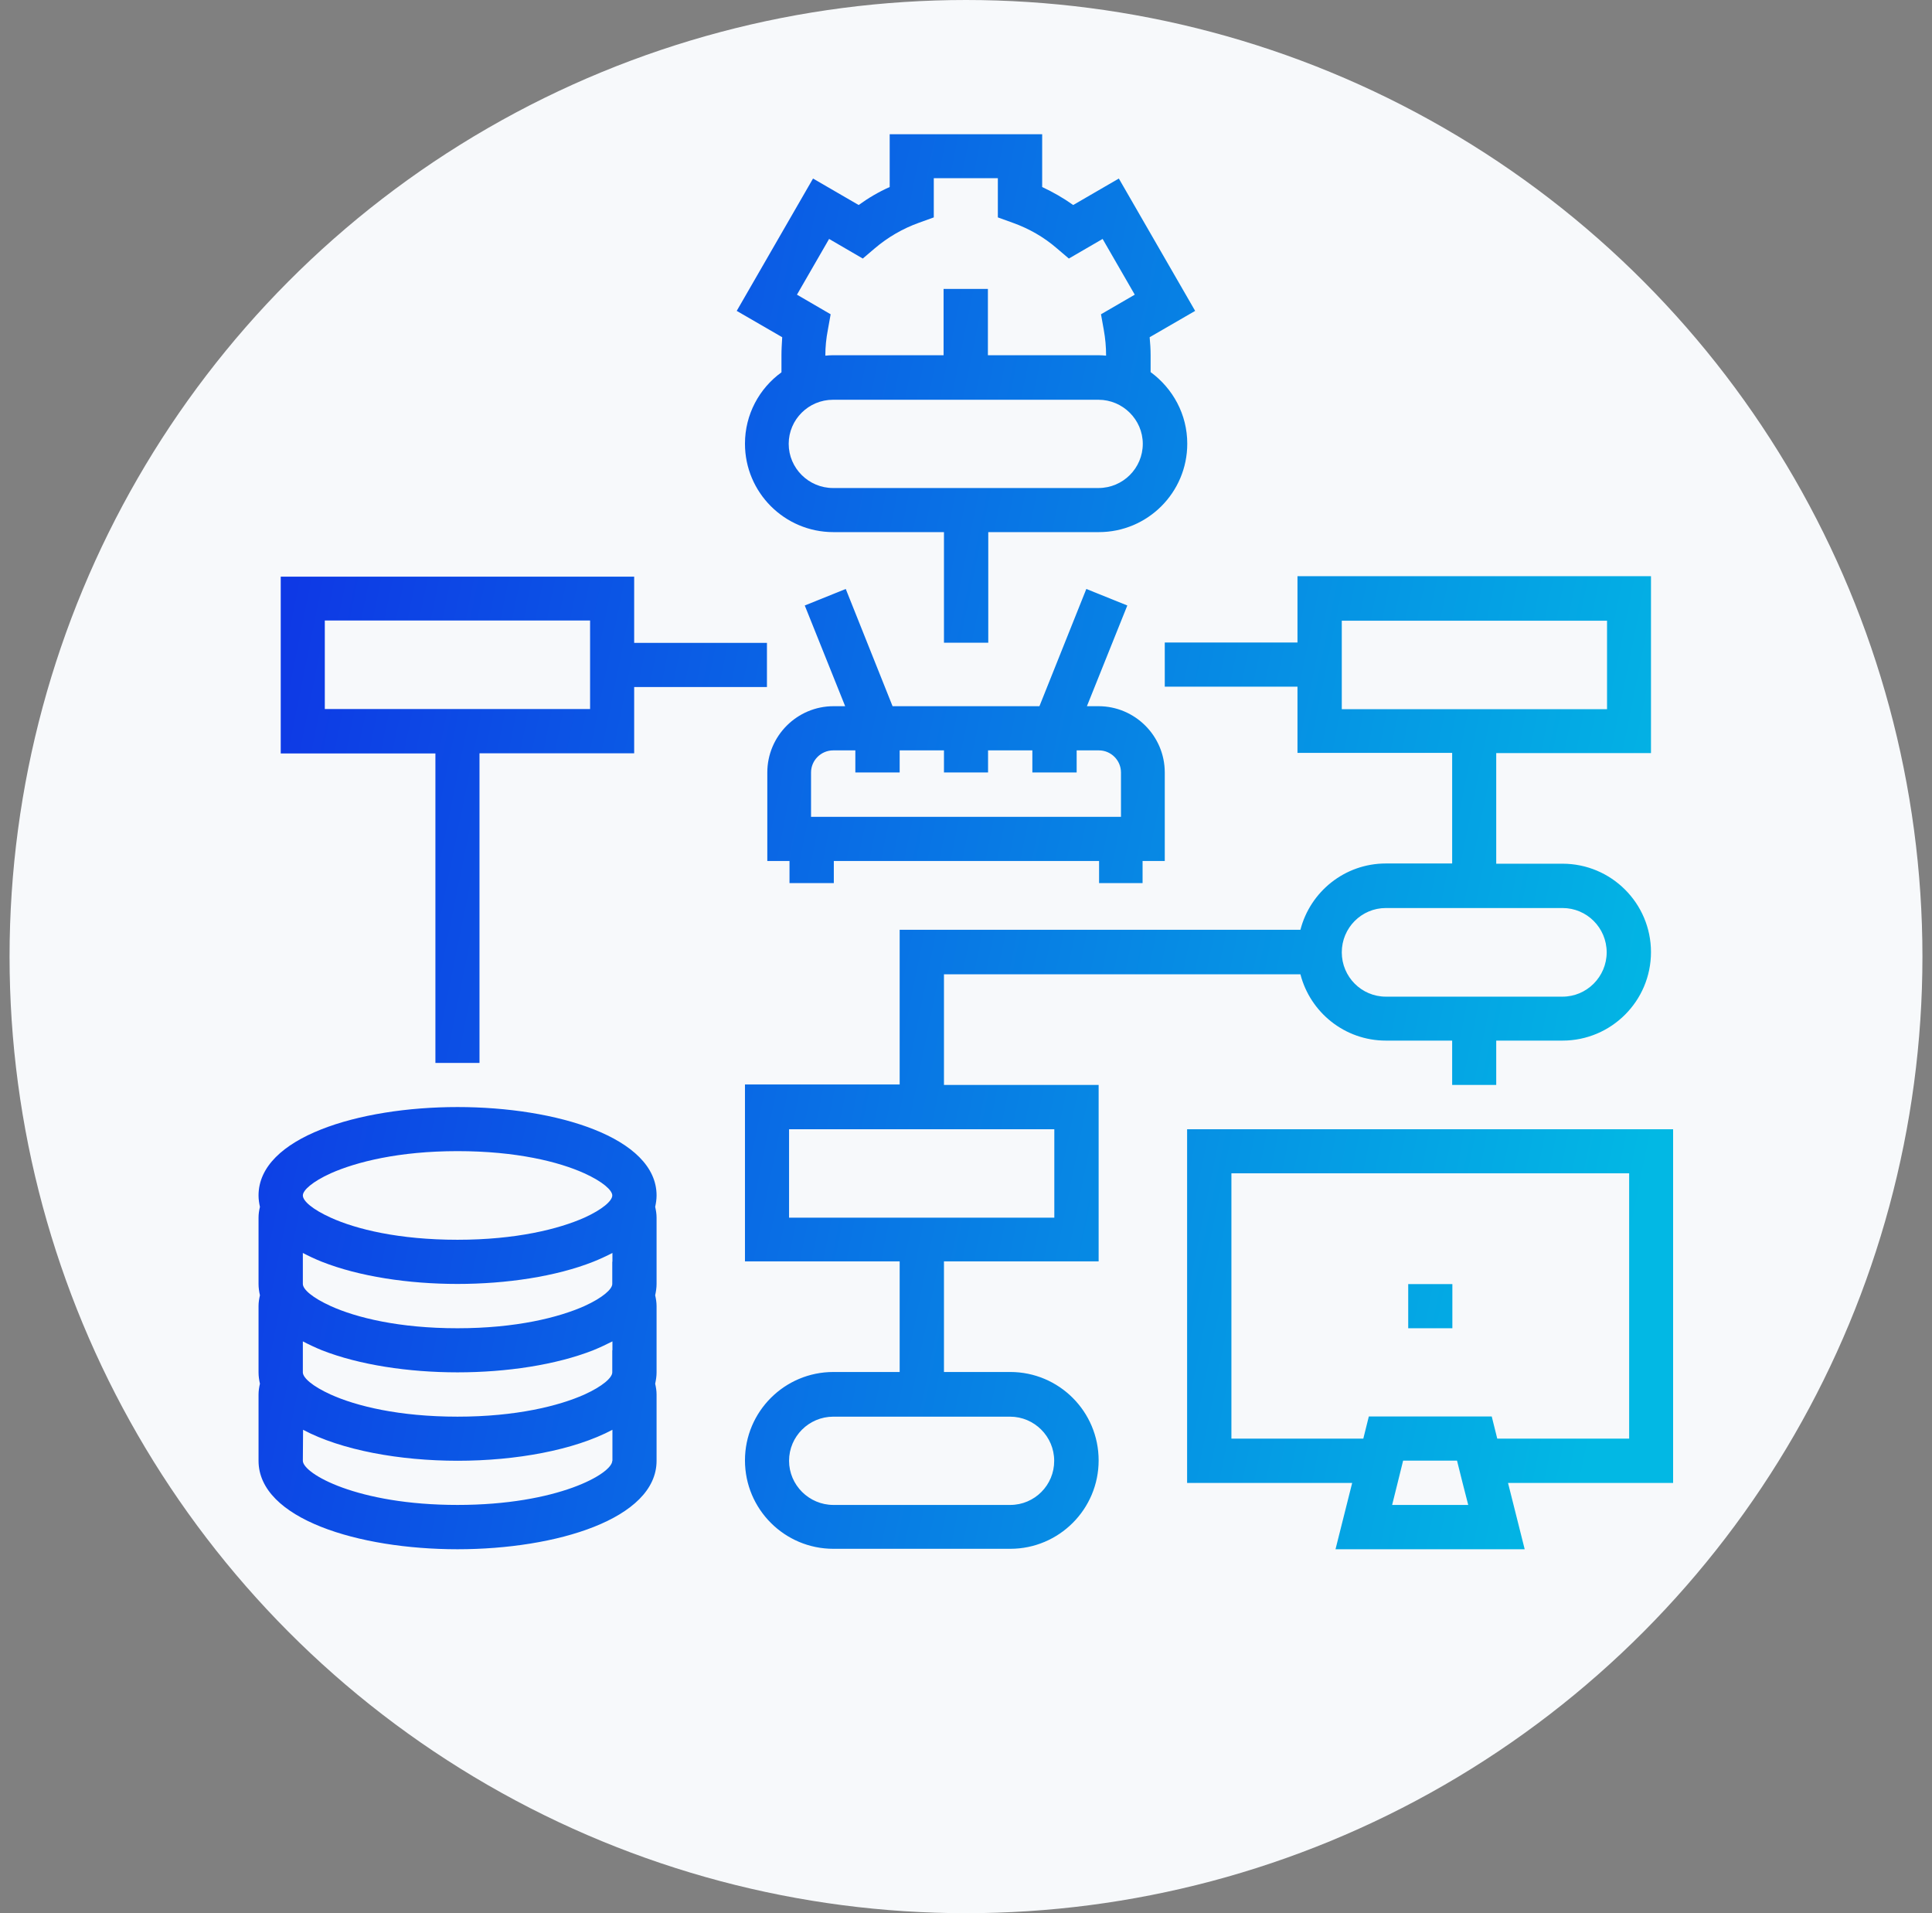
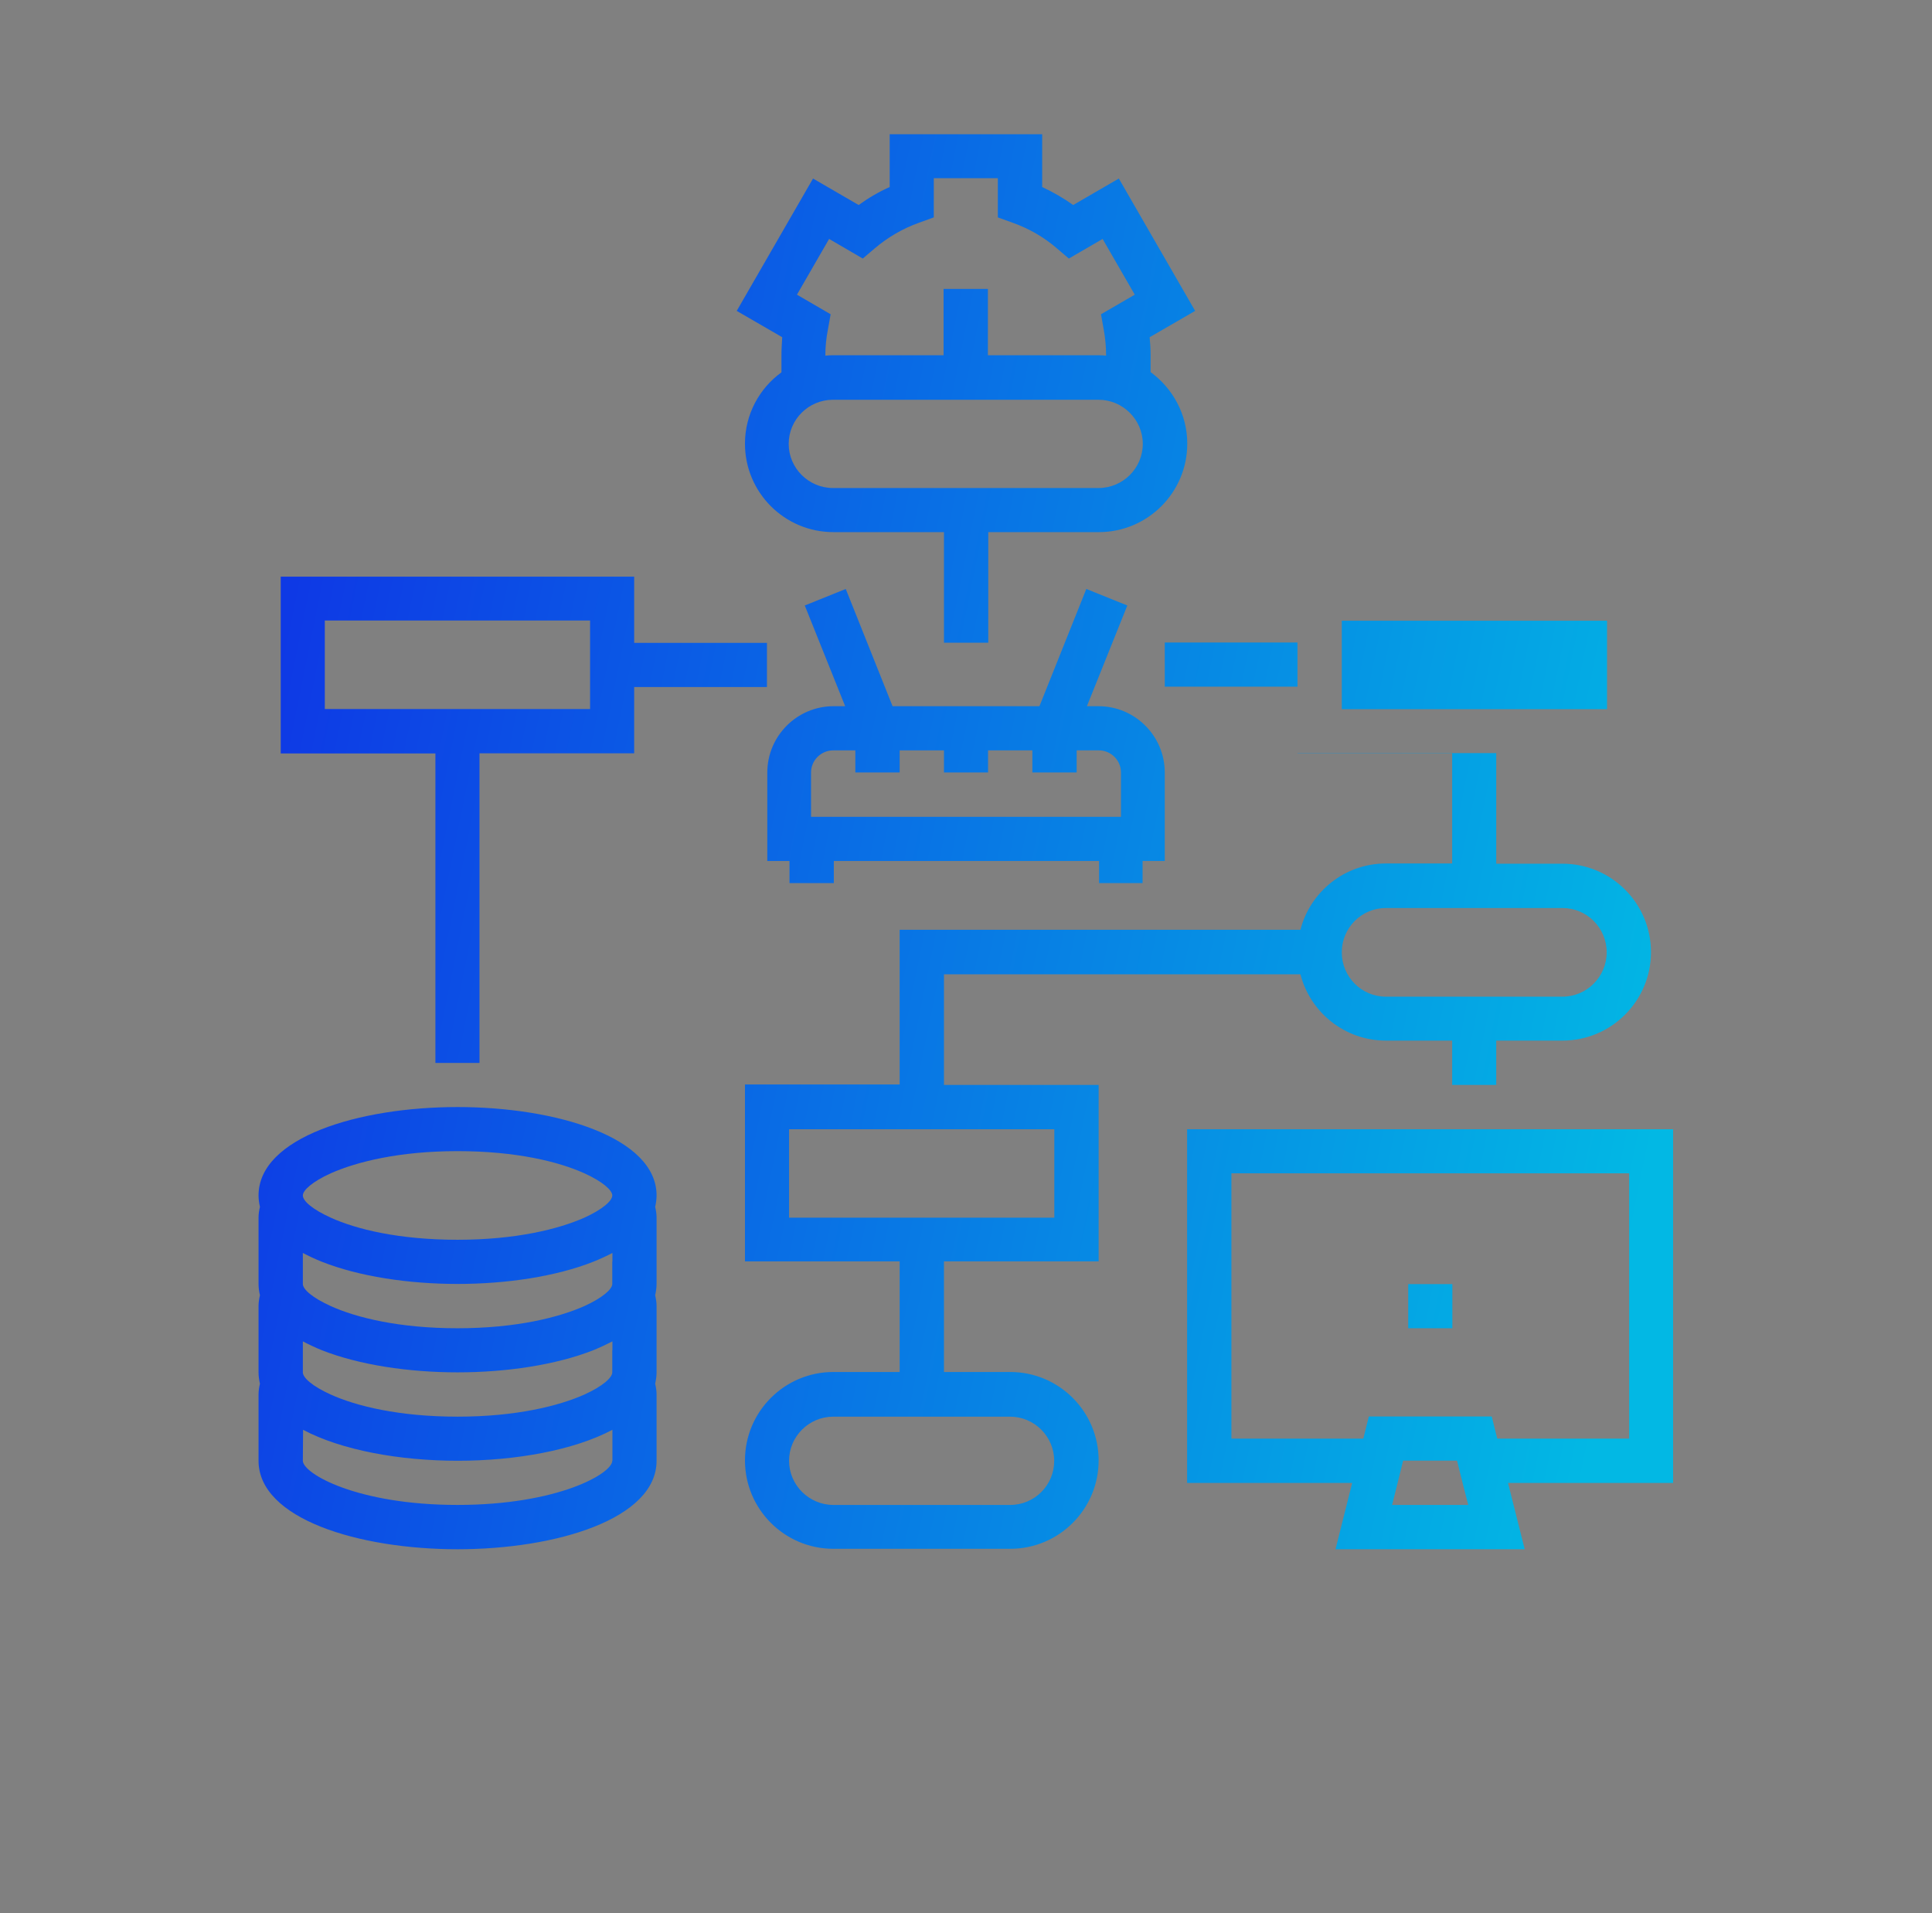
<svg xmlns="http://www.w3.org/2000/svg" width="101" height="100" viewBox="0 0 101 100" fill="none">
  <rect x="0" y="0" width="101" height="100" fill="#808080" stroke="none" />
-   <circle cx="50.5" cy="50" r="50" fill="#F7F9FB" />
  <g clip-path="url(#clip0_847_3624)">
-     <path d="M40.853 18.567V19.461C39.693 20.301 38.945 21.662 38.945 23.192C38.945 25.743 41.015 27.813 43.567 27.813H49.348V33.594H51.664V27.813H57.445C59.997 27.813 62.067 25.743 62.067 23.192C62.067 21.654 61.311 20.301 60.151 19.449V18.567C60.151 18.262 60.132 17.942 60.101 17.626L62.479 16.25L58.49 9.332L56.104 10.716C55.592 10.35 55.048 10.041 54.482 9.775V7.016H46.511V9.775C45.937 10.03 45.393 10.35 44.889 10.716L42.503 9.332L38.514 16.25L40.892 17.626C40.873 17.954 40.853 18.262 40.853 18.567ZM57.426 25.508H43.547C42.275 25.508 41.231 24.471 41.231 23.199C41.231 21.931 42.268 20.895 43.547 20.895H57.426C58.694 20.895 59.742 21.931 59.742 23.199C59.742 24.471 58.706 25.508 57.426 25.508ZM57.426 18.567H51.645V15.102H49.328V18.567H43.547C43.412 18.567 43.281 18.578 43.147 18.59V18.567C43.147 18.139 43.189 17.695 43.281 17.225L43.424 16.427L41.663 15.402L43.343 12.489L45.104 13.514L45.729 12.982C46.419 12.396 47.197 11.945 48.045 11.641L48.816 11.363V9.313H52.165V11.363L52.936 11.641C53.788 11.945 54.566 12.388 55.252 12.982L55.877 13.514L57.642 12.489L59.322 15.402L57.557 16.427L57.7 17.225C57.785 17.695 57.823 18.127 57.823 18.567V18.59C57.7 18.578 57.569 18.567 57.426 18.567ZM49.34 50.926H67.983C68.495 52.915 70.299 54.391 72.45 54.391H75.915V56.707H78.219V54.391H81.684C84.236 54.391 86.309 52.318 86.309 49.766C86.309 47.215 84.236 45.145 81.684 45.145H78.219V39.364H86.309V30.117H67.829V33.582H60.891V35.891H67.829V39.352H75.915V45.133H72.45C70.299 45.133 68.495 46.609 67.983 48.598H47.032V56.684H38.945V65.93H47.032V71.712H43.567C41.015 71.712 38.945 73.781 38.945 76.333C38.945 78.884 41.015 80.954 43.567 80.954H52.813C55.364 80.954 57.434 78.884 57.434 76.333C57.434 73.781 55.364 71.712 52.813 71.712H49.348V65.93H57.434V56.707H49.348V50.926H49.34ZM70.145 32.445H84.012V37.067H70.145V32.445ZM72.45 47.461H81.684C82.956 47.461 83.993 48.494 83.993 49.778C83.993 51.05 82.956 52.094 81.684 52.094H72.45C71.178 52.094 70.145 51.057 70.145 49.778C70.145 48.494 71.178 47.461 72.45 47.461ZM52.813 78.661H43.567C42.298 78.661 41.25 77.624 41.25 76.352C41.25 75.084 42.287 74.047 43.567 74.047H52.801C54.073 74.047 55.11 75.084 55.11 76.352C55.117 77.624 54.085 78.661 52.813 78.661ZM55.117 63.645H41.25V59.024H55.117V63.645ZM22.762 55.559H25.067V39.375H33.153V35.91H40.094V33.602H33.153V30.141H14.676V39.383H22.762V55.559ZM16.98 32.434H30.848V37.059H16.98V32.434ZM59.731 46.158V45.002H60.891V40.377C60.891 38.462 59.33 36.912 57.426 36.912H56.821L58.933 31.648L56.79 30.784L54.339 36.912H46.661L44.214 30.784L42.071 31.648L44.183 36.912H43.578C41.663 36.912 40.113 38.473 40.113 40.377V45.002H41.273V46.158H43.59V45.002H57.457V46.158H59.731ZM42.399 40.377C42.399 39.741 42.923 39.221 43.559 39.221H44.715V40.377H47.032V39.221H49.348V40.377H51.653V39.221H53.969V40.377H56.285V39.221H57.445C58.081 39.221 58.602 39.741 58.602 40.377V42.694H42.399V40.377ZM87.477 59.024H62.059V77.512H70.688L69.817 80.977H79.707L78.836 77.512H87.466V59.024H87.477ZM78.273 75.196L77.984 74.036H71.559L71.27 75.196H64.375V61.328H85.168V75.196H78.273ZM76.755 78.661H72.777L73.066 77.501L73.352 76.344H76.169L76.458 77.501L76.755 78.661ZM75.926 69.426C73.618 69.426 75.926 69.426 73.618 69.426V67.118H75.926V69.426ZM23.918 57.864C18.753 57.864 13.516 59.452 13.516 62.485C13.516 62.693 13.546 62.886 13.589 63.082C13.546 63.263 13.516 63.448 13.516 63.645V67.11C13.516 67.314 13.546 67.507 13.589 67.703C13.546 67.888 13.516 68.073 13.516 68.266V71.731C13.516 71.935 13.546 72.132 13.589 72.325C13.546 72.51 13.516 72.695 13.516 72.891V76.352C13.516 79.385 18.746 80.977 23.918 80.977C29.094 80.977 34.324 79.385 34.324 76.352V72.891C34.324 72.695 34.293 72.51 34.251 72.325C34.293 72.132 34.324 71.935 34.324 71.731V68.266C34.324 68.073 34.293 67.888 34.251 67.703C34.293 67.507 34.324 67.314 34.324 67.11V63.645C34.324 63.448 34.293 63.263 34.251 63.082C34.293 62.886 34.324 62.693 34.324 62.485C34.324 59.452 29.087 57.864 23.918 57.864ZM32.008 76.352C32.008 77.019 29.167 78.661 23.918 78.661C18.661 78.661 15.832 77.019 15.832 76.352L15.844 74.733C17.852 75.801 20.896 76.352 23.93 76.352C26.963 76.352 30.008 75.801 32.016 74.733V76.352H32.008ZM32.008 70.575V71.731C32.008 72.008 31.503 72.459 30.551 72.891C29.218 73.485 26.986 74.047 23.918 74.047C20.854 74.047 18.622 73.492 17.289 72.891C16.337 72.459 15.832 72.016 15.832 71.731V70.112C16.14 70.274 16.468 70.428 16.826 70.575C18.777 71.342 21.359 71.731 23.918 71.731C26.481 71.731 29.063 71.342 31.014 70.575C31.372 70.428 31.7 70.274 32.016 70.112V70.575H32.008ZM32.008 65.95V67.11C32.008 67.383 31.503 67.834 30.551 68.266C29.218 68.86 26.986 69.426 23.918 69.426C20.854 69.426 18.622 68.871 17.289 68.266C16.337 67.834 15.832 67.395 15.832 67.11V65.491C16.14 65.653 16.468 65.807 16.826 65.95C18.777 66.721 21.359 67.11 23.918 67.11C26.481 67.11 29.063 66.721 31.014 65.95C31.372 65.807 31.7 65.653 32.016 65.491V65.95H32.008ZM32.008 62.485C32.008 62.762 31.503 63.213 30.551 63.645C29.218 64.238 26.986 64.801 23.918 64.801C20.854 64.801 18.622 64.25 17.289 63.645C16.337 63.213 15.832 62.774 15.832 62.485C15.832 62.211 16.337 61.76 17.289 61.328C18.622 60.735 20.854 60.168 23.918 60.168C26.986 60.168 29.218 60.723 30.551 61.328C31.503 61.76 32.008 62.211 32.008 62.485Z" fill="url(#paint0_linear_847_3624)" />
+     <path d="M40.853 18.567V19.461C39.693 20.301 38.945 21.662 38.945 23.192C38.945 25.743 41.015 27.813 43.567 27.813H49.348V33.594H51.664V27.813H57.445C59.997 27.813 62.067 25.743 62.067 23.192C62.067 21.654 61.311 20.301 60.151 19.449V18.567C60.151 18.262 60.132 17.942 60.101 17.626L62.479 16.25L58.49 9.332L56.104 10.716C55.592 10.35 55.048 10.041 54.482 9.775V7.016H46.511V9.775C45.937 10.03 45.393 10.35 44.889 10.716L42.503 9.332L38.514 16.25L40.892 17.626C40.873 17.954 40.853 18.262 40.853 18.567ZM57.426 25.508H43.547C42.275 25.508 41.231 24.471 41.231 23.199C41.231 21.931 42.268 20.895 43.547 20.895H57.426C58.694 20.895 59.742 21.931 59.742 23.199C59.742 24.471 58.706 25.508 57.426 25.508ZM57.426 18.567H51.645V15.102H49.328V18.567H43.547C43.412 18.567 43.281 18.578 43.147 18.59V18.567C43.147 18.139 43.189 17.695 43.281 17.225L43.424 16.427L41.663 15.402L43.343 12.489L45.104 13.514L45.729 12.982C46.419 12.396 47.197 11.945 48.045 11.641L48.816 11.363V9.313H52.165V11.363L52.936 11.641C53.788 11.945 54.566 12.388 55.252 12.982L55.877 13.514L57.642 12.489L59.322 15.402L57.557 16.427L57.7 17.225C57.785 17.695 57.823 18.127 57.823 18.567V18.59C57.7 18.578 57.569 18.567 57.426 18.567ZM49.34 50.926H67.983C68.495 52.915 70.299 54.391 72.45 54.391H75.915V56.707H78.219V54.391H81.684C84.236 54.391 86.309 52.318 86.309 49.766C86.309 47.215 84.236 45.145 81.684 45.145H78.219V39.364H86.309H67.829V33.582H60.891V35.891H67.829V39.352H75.915V45.133H72.45C70.299 45.133 68.495 46.609 67.983 48.598H47.032V56.684H38.945V65.93H47.032V71.712H43.567C41.015 71.712 38.945 73.781 38.945 76.333C38.945 78.884 41.015 80.954 43.567 80.954H52.813C55.364 80.954 57.434 78.884 57.434 76.333C57.434 73.781 55.364 71.712 52.813 71.712H49.348V65.93H57.434V56.707H49.348V50.926H49.34ZM70.145 32.445H84.012V37.067H70.145V32.445ZM72.45 47.461H81.684C82.956 47.461 83.993 48.494 83.993 49.778C83.993 51.05 82.956 52.094 81.684 52.094H72.45C71.178 52.094 70.145 51.057 70.145 49.778C70.145 48.494 71.178 47.461 72.45 47.461ZM52.813 78.661H43.567C42.298 78.661 41.25 77.624 41.25 76.352C41.25 75.084 42.287 74.047 43.567 74.047H52.801C54.073 74.047 55.11 75.084 55.11 76.352C55.117 77.624 54.085 78.661 52.813 78.661ZM55.117 63.645H41.25V59.024H55.117V63.645ZM22.762 55.559H25.067V39.375H33.153V35.91H40.094V33.602H33.153V30.141H14.676V39.383H22.762V55.559ZM16.98 32.434H30.848V37.059H16.98V32.434ZM59.731 46.158V45.002H60.891V40.377C60.891 38.462 59.33 36.912 57.426 36.912H56.821L58.933 31.648L56.79 30.784L54.339 36.912H46.661L44.214 30.784L42.071 31.648L44.183 36.912H43.578C41.663 36.912 40.113 38.473 40.113 40.377V45.002H41.273V46.158H43.59V45.002H57.457V46.158H59.731ZM42.399 40.377C42.399 39.741 42.923 39.221 43.559 39.221H44.715V40.377H47.032V39.221H49.348V40.377H51.653V39.221H53.969V40.377H56.285V39.221H57.445C58.081 39.221 58.602 39.741 58.602 40.377V42.694H42.399V40.377ZM87.477 59.024H62.059V77.512H70.688L69.817 80.977H79.707L78.836 77.512H87.466V59.024H87.477ZM78.273 75.196L77.984 74.036H71.559L71.27 75.196H64.375V61.328H85.168V75.196H78.273ZM76.755 78.661H72.777L73.066 77.501L73.352 76.344H76.169L76.458 77.501L76.755 78.661ZM75.926 69.426C73.618 69.426 75.926 69.426 73.618 69.426V67.118H75.926V69.426ZM23.918 57.864C18.753 57.864 13.516 59.452 13.516 62.485C13.516 62.693 13.546 62.886 13.589 63.082C13.546 63.263 13.516 63.448 13.516 63.645V67.11C13.516 67.314 13.546 67.507 13.589 67.703C13.546 67.888 13.516 68.073 13.516 68.266V71.731C13.516 71.935 13.546 72.132 13.589 72.325C13.546 72.51 13.516 72.695 13.516 72.891V76.352C13.516 79.385 18.746 80.977 23.918 80.977C29.094 80.977 34.324 79.385 34.324 76.352V72.891C34.324 72.695 34.293 72.51 34.251 72.325C34.293 72.132 34.324 71.935 34.324 71.731V68.266C34.324 68.073 34.293 67.888 34.251 67.703C34.293 67.507 34.324 67.314 34.324 67.11V63.645C34.324 63.448 34.293 63.263 34.251 63.082C34.293 62.886 34.324 62.693 34.324 62.485C34.324 59.452 29.087 57.864 23.918 57.864ZM32.008 76.352C32.008 77.019 29.167 78.661 23.918 78.661C18.661 78.661 15.832 77.019 15.832 76.352L15.844 74.733C17.852 75.801 20.896 76.352 23.93 76.352C26.963 76.352 30.008 75.801 32.016 74.733V76.352H32.008ZM32.008 70.575V71.731C32.008 72.008 31.503 72.459 30.551 72.891C29.218 73.485 26.986 74.047 23.918 74.047C20.854 74.047 18.622 73.492 17.289 72.891C16.337 72.459 15.832 72.016 15.832 71.731V70.112C16.14 70.274 16.468 70.428 16.826 70.575C18.777 71.342 21.359 71.731 23.918 71.731C26.481 71.731 29.063 71.342 31.014 70.575C31.372 70.428 31.7 70.274 32.016 70.112V70.575H32.008ZM32.008 65.95V67.11C32.008 67.383 31.503 67.834 30.551 68.266C29.218 68.86 26.986 69.426 23.918 69.426C20.854 69.426 18.622 68.871 17.289 68.266C16.337 67.834 15.832 67.395 15.832 67.11V65.491C16.14 65.653 16.468 65.807 16.826 65.95C18.777 66.721 21.359 67.11 23.918 67.11C26.481 67.11 29.063 66.721 31.014 65.95C31.372 65.807 31.7 65.653 32.016 65.491V65.95H32.008ZM32.008 62.485C32.008 62.762 31.503 63.213 30.551 63.645C29.218 64.238 26.986 64.801 23.918 64.801C20.854 64.801 18.622 64.25 17.289 63.645C16.337 63.213 15.832 62.774 15.832 62.485C15.832 62.211 16.337 61.76 17.289 61.328C18.622 60.735 20.854 60.168 23.918 60.168C26.986 60.168 29.218 60.723 30.551 61.328C31.503 61.76 32.008 62.211 32.008 62.485Z" fill="url(#paint0_linear_847_3624)" />
  </g>
  <defs>
    <linearGradient id="paint0_linear_847_3624" x1="13.5" y1="39.5" x2="87.5" y2="54.5" gradientUnits="userSpaceOnUse">
      <stop stop-color="#0E39E5" />
      <stop offset="1" stop-color="#02B8E4" />
    </linearGradient>
    <clipPath id="clip0_847_3624">
      <rect width="74" height="74" fill="white" transform="translate(13.5 7)" />
    </clipPath>
  </defs>
</svg>